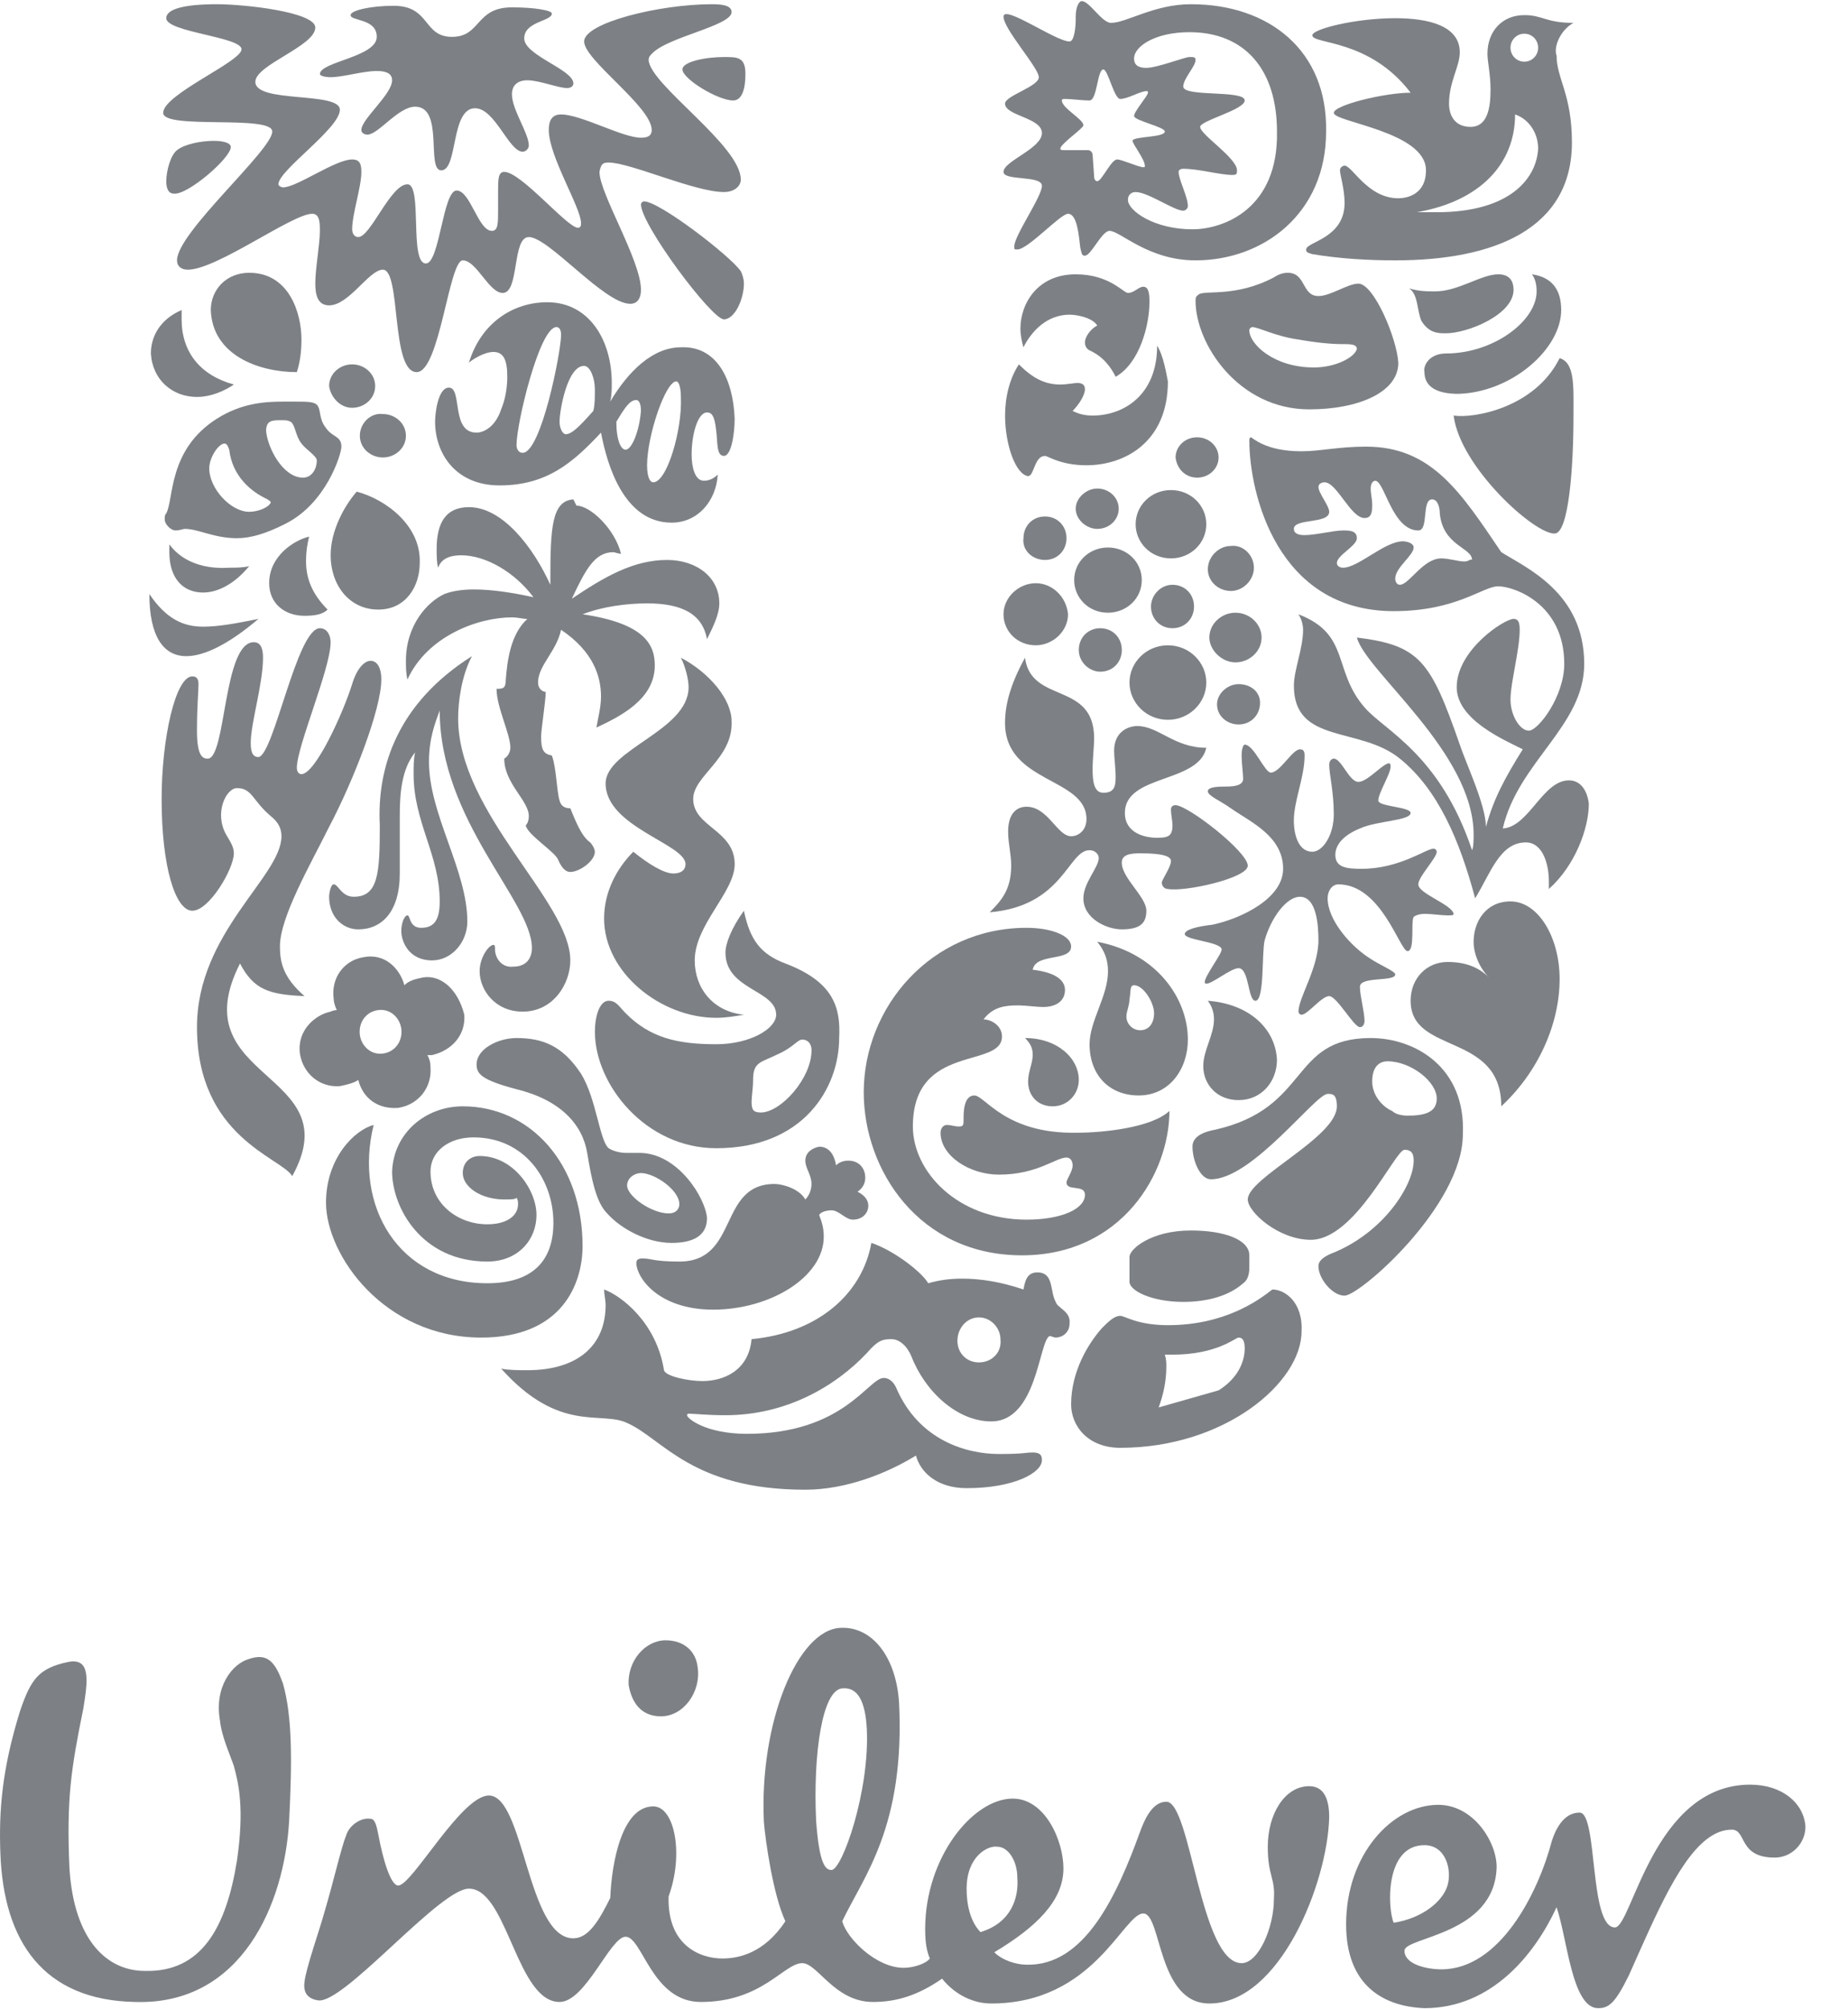
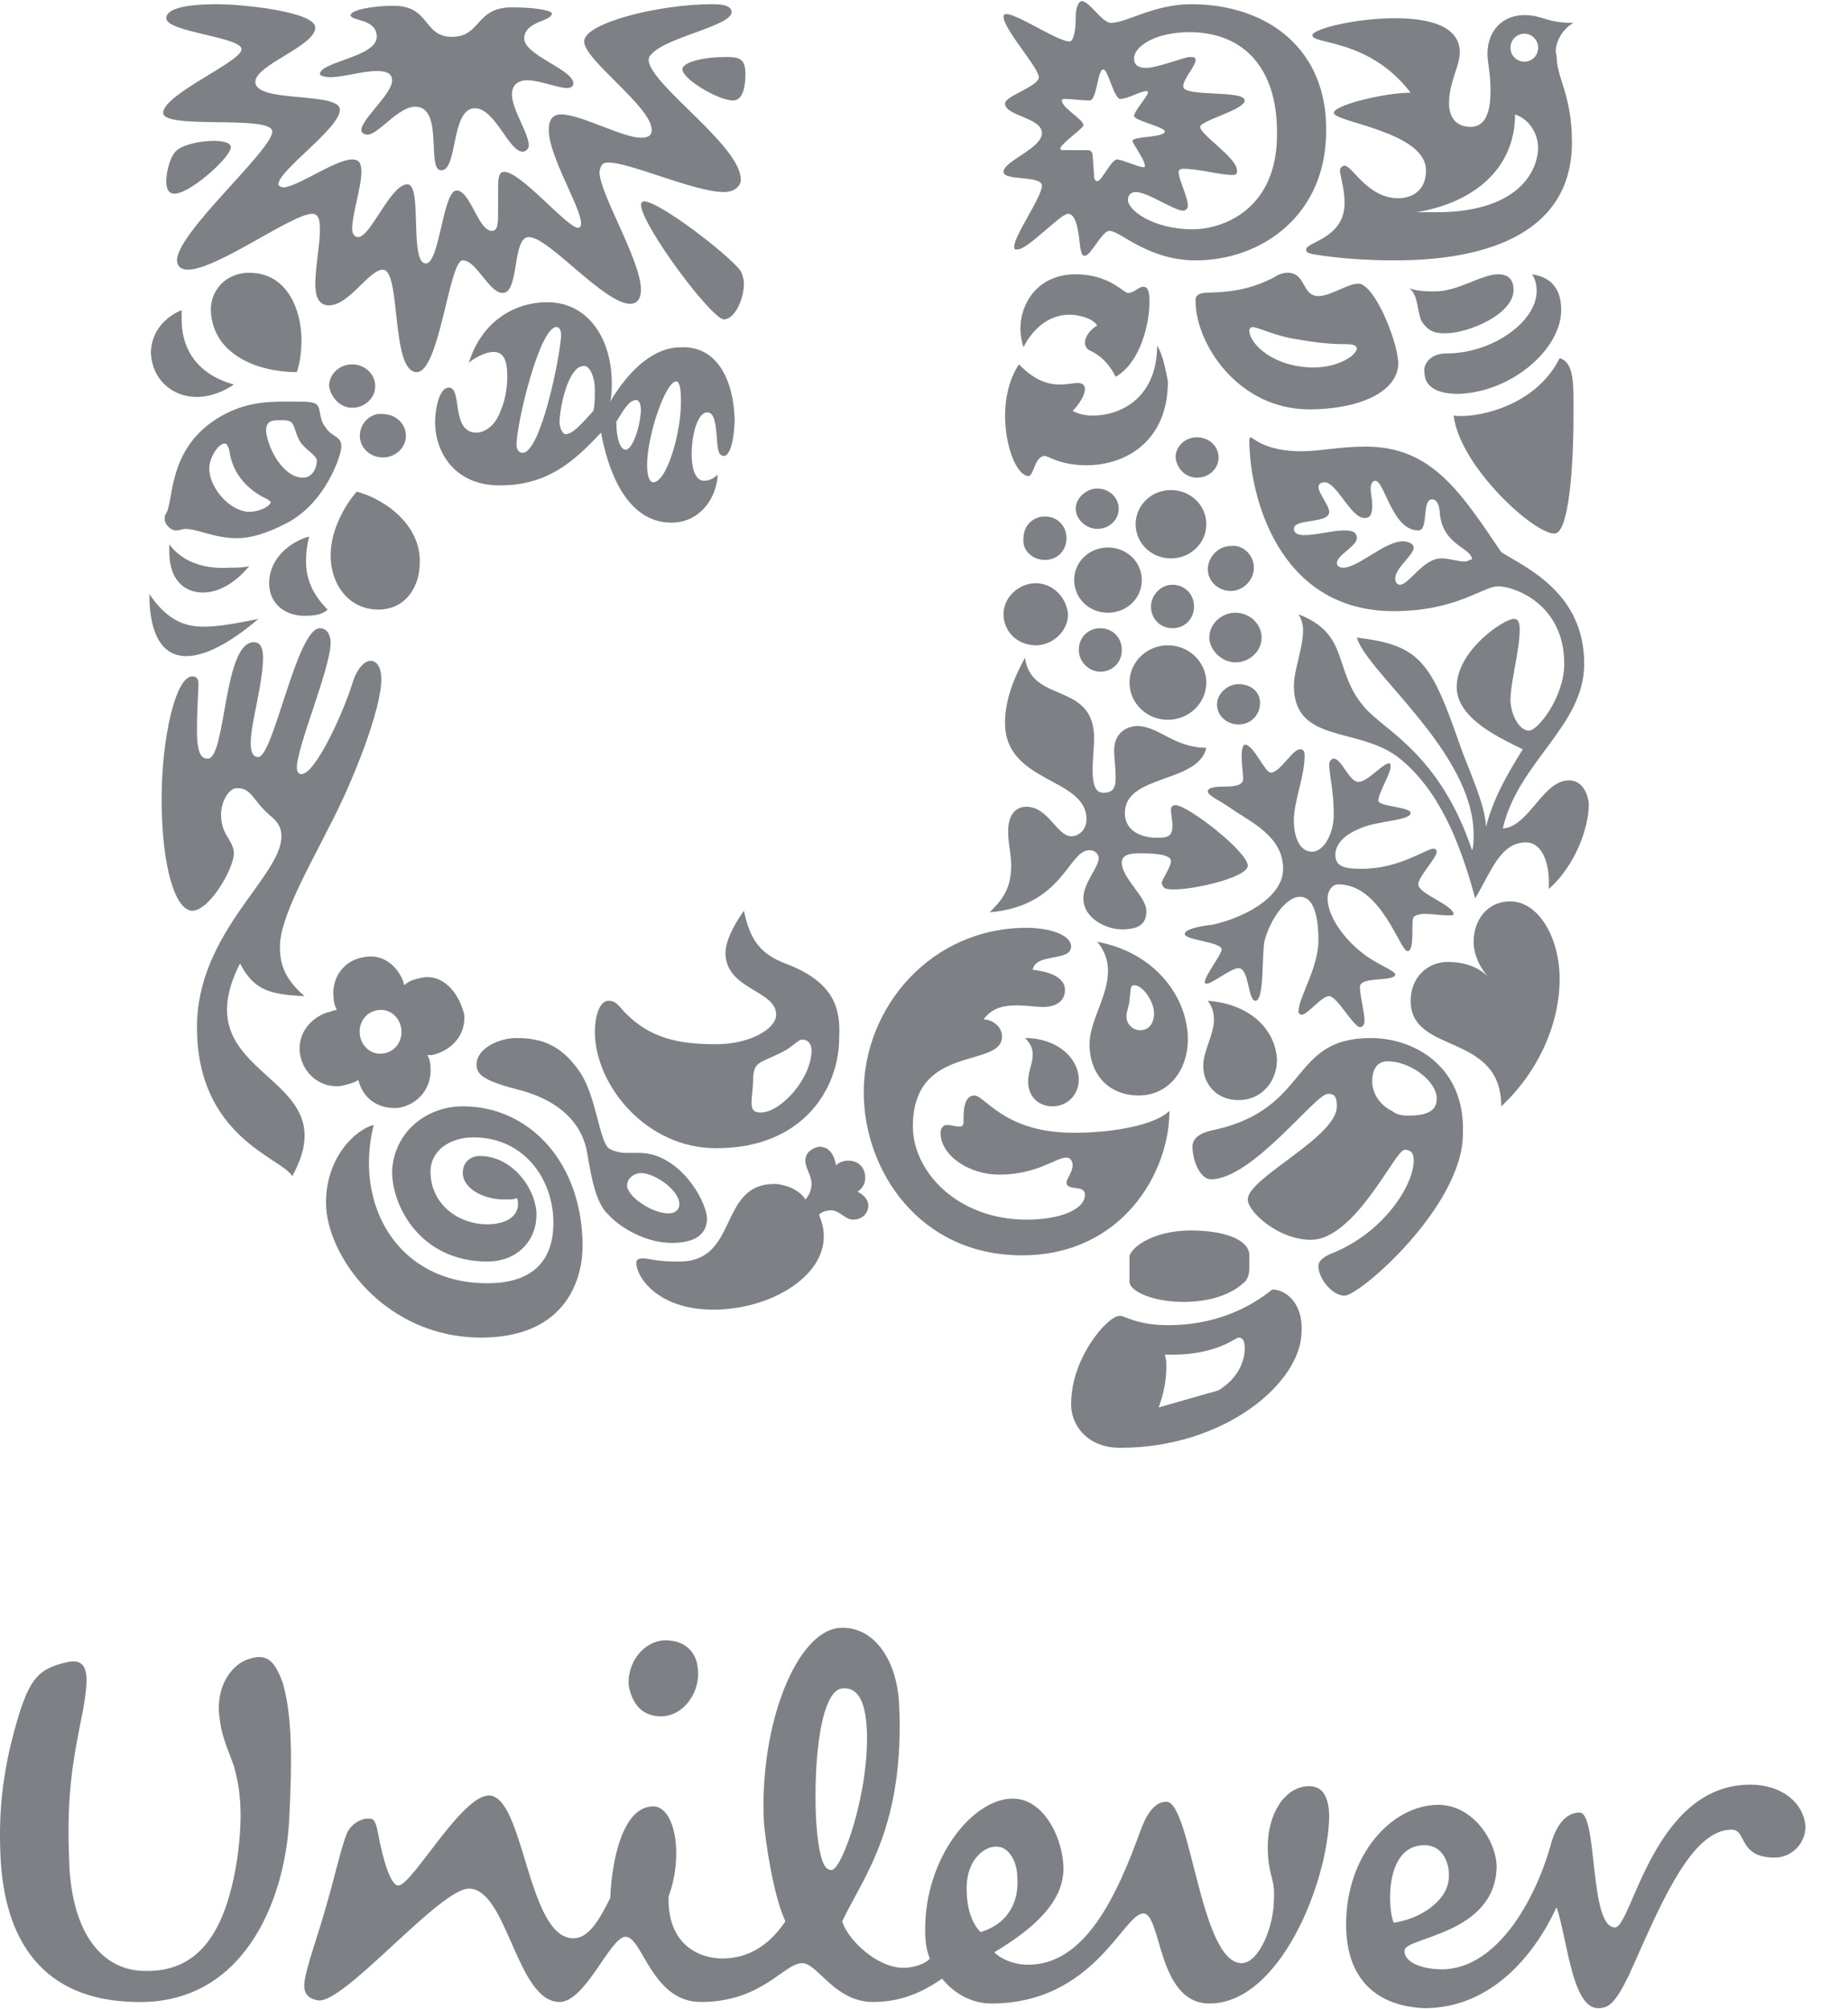
<svg xmlns="http://www.w3.org/2000/svg" width="46" height="50" viewBox="0 0 46 50" fill="none">
  <path d="M43.564 44.41C44.367 44.41 44.902 44.873 44.941 45.453C44.941 45.878 44.596 46.225 44.176 46.225C43.258 46.225 43.487 45.53 43.105 45.53C42.248 45.53 41.576 46.86 40.935 48.284L40.836 48.503L40.689 48.833L40.543 49.161C40.199 49.856 40.046 49.972 39.778 49.972C39.128 49.972 39.013 48.234 38.746 47.461C38.21 48.62 37.14 49.972 35.457 49.972C34.463 49.933 33.507 49.431 33.507 47.886C33.507 46.148 34.654 44.912 35.801 44.912C36.681 44.912 37.254 45.839 37.254 46.457C37.216 48.157 34.96 48.195 34.96 48.543C34.96 48.89 35.533 49.006 35.878 49.006C37.331 49.006 38.287 47.114 38.631 45.8C38.708 45.569 38.899 45.105 39.319 45.105C39.778 45.105 39.549 47.963 40.199 47.963C40.62 47.963 41.155 44.41 43.564 44.41V44.41ZM20.926 40.508C21.691 40.47 22.302 41.204 22.379 42.363C22.532 45.453 21.5 46.689 20.964 47.809C21.079 48.234 21.805 48.968 22.494 48.968C22.761 48.968 23.067 48.852 23.144 48.736C23.067 48.543 23.029 48.35 23.029 48.002C23.029 46.225 24.215 44.757 25.209 44.757C26.012 44.757 26.471 45.8 26.471 46.496C26.471 47.307 25.782 47.963 24.75 48.581C24.941 48.775 25.285 48.89 25.553 48.89C27.006 48.929 27.809 47.152 28.383 45.569C28.497 45.26 28.689 44.835 29.033 44.835C29.645 44.835 29.874 48.852 30.907 48.852C31.327 48.852 31.709 47.963 31.709 47.268C31.748 46.727 31.557 46.689 31.557 45.955C31.557 45.144 31.977 44.448 32.589 44.448C32.971 44.448 33.086 44.796 33.086 45.221C33.048 46.843 31.863 49.856 30.104 49.856C28.803 49.856 28.918 47.616 28.459 47.616C27.962 47.616 27.235 49.856 24.673 49.856C24.253 49.856 23.794 49.663 23.45 49.238C22.838 49.663 22.302 49.818 21.729 49.818C20.773 49.818 20.352 48.852 19.97 48.852C19.511 48.852 18.976 49.818 17.446 49.818C16.222 49.818 15.993 48.195 15.572 48.195C15.19 48.195 14.578 49.818 13.928 49.818C13.406 49.818 13.084 49.147 12.78 48.459L12.689 48.253C12.402 47.603 12.115 46.998 11.672 46.998C11.324 46.998 10.601 47.652 9.869 48.325L9.67 48.509C8.94 49.181 8.235 49.816 7.924 49.779C7.657 49.74 7.542 49.586 7.58 49.315C7.618 48.968 7.963 48.002 8.077 47.577C8.307 46.805 8.498 45.955 8.613 45.684C8.689 45.414 8.995 45.221 9.224 45.26C9.339 45.26 9.377 45.453 9.416 45.646C9.53 46.264 9.722 46.92 9.913 46.92C10.257 46.92 11.481 44.68 12.169 44.68C13.048 44.68 13.125 48.234 14.272 48.234C14.655 48.234 14.922 47.77 15.19 47.23C15.228 46.303 15.496 44.951 16.261 44.951C16.796 44.951 17.025 46.148 16.643 47.191C16.605 48.427 17.446 48.736 17.981 48.736C18.364 48.736 19.014 48.62 19.549 47.809C19.243 47.152 19.052 45.8 19.014 45.337C18.899 42.865 19.855 40.547 20.926 40.508V40.508ZM6.203 41.281C6.662 41.127 6.854 41.358 7.045 41.899C7.274 42.71 7.274 43.792 7.198 45.298C7.083 47.384 6.012 49.895 3.374 49.818C1.079 49.779 0.085 48.311 0.009 46.109C-0.03 45.066 0.047 44.023 0.506 42.556C0.773 41.783 0.965 41.513 1.691 41.358C2.265 41.242 2.188 41.822 2.074 42.517C1.768 44.023 1.653 44.757 1.729 46.496C1.844 48.311 2.685 49.045 3.603 49.045C5.018 49.084 5.63 47.963 5.898 46.303C6.089 44.989 5.936 44.371 5.821 43.946C5.745 43.715 5.515 43.212 5.477 42.826C5.324 41.976 5.783 41.397 6.203 41.281V41.281ZM24.826 45.955C24.597 45.916 24.061 46.187 24.061 46.998C24.061 47.654 24.291 47.963 24.406 48.079C25.171 47.847 25.362 47.23 25.323 46.727C25.323 46.303 25.094 45.955 24.826 45.955V45.955ZM35.457 45.916C34.463 45.916 34.539 47.5 34.692 47.847C35.419 47.732 35.916 47.307 36.031 46.92C36.145 46.534 35.992 45.916 35.457 45.916V45.916ZM21.011 42.012L20.964 42.015C20.467 42.054 20.238 43.637 20.314 45.298C20.39 46.38 20.544 46.534 20.696 46.534C20.964 46.534 21.652 44.564 21.576 43.019C21.538 42.324 21.346 41.976 20.964 42.015L21.011 42.012ZM16.567 40.818C17.025 40.818 17.331 41.088 17.369 41.513C17.446 42.092 17.025 42.71 16.452 42.71C15.955 42.71 15.725 42.363 15.649 41.938C15.611 41.32 16.069 40.818 16.567 40.818Z" fill="#7D8185" />
-   <path fill-rule="evenodd" clip-rule="evenodd" d="M26.279 32.397C26.126 32.127 26.241 31.663 25.82 31.663C25.553 31.663 25.514 31.895 25.476 32.088C24.903 31.895 24.405 31.818 23.947 31.818C23.641 31.818 23.373 31.856 23.105 31.933C22.952 31.663 22.264 31.122 21.69 30.929C21.461 32.204 20.352 33.169 18.708 33.324C18.631 34.135 17.981 34.367 17.484 34.367C17.14 34.367 16.566 34.251 16.528 34.097C16.337 32.899 15.457 32.242 15.037 32.088C15.037 32.204 15.075 32.358 15.075 32.474C15.075 33.478 14.387 34.097 13.125 34.097C12.934 34.097 12.666 34.097 12.475 34.058C13.928 35.68 14.96 35.101 15.61 35.41C16.49 35.796 17.216 37.071 20.046 37.071C21.079 37.071 22.111 36.646 22.799 36.221C22.914 36.646 23.335 37.032 24.061 37.032C25.247 37.032 25.935 36.646 25.935 36.337C25.935 36.26 25.935 36.144 25.706 36.144C25.514 36.144 25.514 36.182 24.864 36.182C24.1 36.182 22.876 35.873 22.302 34.521C22.188 34.29 22.035 34.29 21.996 34.29C21.614 34.29 21.002 35.68 18.593 35.68C17.561 35.68 17.102 35.294 17.102 35.217C17.102 35.217 17.102 35.178 17.14 35.178C17.255 35.178 17.599 35.217 18.058 35.217C19.587 35.217 20.811 34.483 21.576 33.672C21.843 33.363 21.958 33.324 22.188 33.324C22.379 33.324 22.57 33.478 22.685 33.749C23.029 34.637 23.832 35.371 24.673 35.371C25.82 35.371 25.859 33.363 26.126 33.247C26.165 33.247 26.241 33.285 26.279 33.285C26.432 33.285 26.623 33.169 26.623 32.938C26.662 32.629 26.317 32.551 26.279 32.397ZM24.367 33.903C24.061 33.903 23.832 33.672 23.832 33.363C23.832 33.054 24.061 32.783 24.367 32.783C24.673 32.783 24.903 33.054 24.903 33.324C24.941 33.672 24.673 33.903 24.367 33.903Z" fill="#7D8185" />
  <path fill-rule="evenodd" clip-rule="evenodd" d="M20.39 28.534C20.658 28.534 20.773 28.766 20.811 28.998C20.887 28.921 21.002 28.882 21.117 28.882C21.385 28.882 21.538 29.075 21.538 29.307C21.538 29.462 21.461 29.577 21.346 29.655C21.499 29.732 21.614 29.848 21.614 30.002C21.614 30.195 21.461 30.35 21.232 30.35C21.041 30.35 20.887 30.118 20.696 30.118C20.582 30.118 20.429 30.157 20.39 30.234C20.467 30.427 20.505 30.582 20.505 30.775C20.505 31.779 19.167 32.59 17.752 32.59C16.375 32.59 15.84 31.779 15.84 31.431C15.84 31.354 15.878 31.316 15.993 31.316C16.222 31.316 16.261 31.393 16.911 31.393C18.402 31.393 17.867 29.462 19.281 29.462C19.473 29.462 19.893 29.577 20.046 29.848C20.161 29.732 20.199 29.577 20.199 29.462C20.199 29.23 20.046 29.075 20.046 28.882C20.046 28.689 20.199 28.573 20.39 28.534Z" fill="#7D8185" />
  <path fill-rule="evenodd" clip-rule="evenodd" d="M11.519 27.53C13.201 27.53 14.501 28.959 14.501 31.006C14.501 31.933 14.004 33.285 11.977 33.285C9.568 33.285 8.115 31.238 8.115 29.925C8.115 28.805 8.842 28.109 9.301 27.994C8.804 30.002 9.913 31.933 12.13 31.933C13.239 31.933 13.775 31.393 13.775 30.427C13.775 29.346 13.048 28.303 11.786 28.303C11.174 28.303 10.716 28.65 10.716 29.152C10.716 29.963 11.404 30.466 12.13 30.466C12.589 30.466 12.895 30.273 12.895 29.963C12.895 29.925 12.895 29.848 12.857 29.809C12.819 29.848 12.704 29.848 12.551 29.848C11.977 29.848 11.519 29.539 11.519 29.191C11.519 28.921 11.71 28.766 11.939 28.766C12.78 28.766 13.354 29.616 13.354 30.234C13.354 30.852 12.895 31.393 12.13 31.393C10.486 31.393 9.76 30.041 9.76 29.152C9.798 28.187 10.601 27.53 11.519 27.53Z" fill="#7D8185" />
  <path fill-rule="evenodd" clip-rule="evenodd" d="M31.671 32.088C31.327 32.358 30.486 32.976 29.071 32.976C28.306 32.976 28 32.744 27.885 32.744C27.732 32.744 27.579 32.899 27.426 33.053C27.082 33.44 26.662 34.135 26.662 34.946C26.662 35.487 27.082 36.028 27.885 36.028C30.486 36.028 32.398 34.405 32.398 33.131C32.436 32.397 31.977 32.088 31.671 32.088ZM30.333 34.598L28.841 35.023C28.956 34.714 29.032 34.367 29.032 34.019C29.032 33.903 29.032 33.826 28.994 33.71H29.186C30.294 33.71 30.753 33.285 30.83 33.285C30.906 33.285 30.983 33.324 30.983 33.555C30.983 33.864 30.83 34.289 30.333 34.598Z" fill="#7D8185" />
  <path fill-rule="evenodd" clip-rule="evenodd" d="M29.453 32.397C30.065 32.397 30.6 32.242 30.945 31.933C31.059 31.856 31.098 31.702 31.098 31.547V31.238C31.098 30.852 30.486 30.62 29.644 30.62C28.65 30.62 28.115 31.084 28.115 31.277V31.895C28.115 32.127 28.688 32.397 29.453 32.397Z" fill="#7D8185" />
  <path fill-rule="evenodd" clip-rule="evenodd" d="M34.118 25.831C32.092 25.831 32.627 27.569 30.256 28.11C29.836 28.187 29.683 28.341 29.683 28.534C29.683 28.882 29.874 29.346 30.142 29.346C31.174 29.346 32.742 27.221 33.048 27.221C33.163 27.221 33.277 27.221 33.277 27.53C33.277 28.303 31.059 29.307 31.059 29.848C31.059 30.157 31.824 30.852 32.627 30.852C33.736 30.852 34.73 28.612 34.96 28.612C35.151 28.612 35.189 28.727 35.189 28.882C35.189 29.5 34.424 30.698 33.124 31.2C32.856 31.316 32.818 31.431 32.818 31.509C32.818 31.818 33.163 32.242 33.468 32.242C33.851 32.242 36.413 30.002 36.413 28.225C36.489 26.564 35.227 25.831 34.118 25.831ZM35.036 27.762C34.883 27.762 34.73 27.723 34.654 27.646C34.463 27.569 34.157 27.298 34.157 26.912C34.157 26.526 34.348 26.41 34.539 26.41C35.113 26.41 35.763 26.912 35.763 27.337C35.763 27.685 35.457 27.762 35.036 27.762Z" fill="#7D8185" />
  <path fill-rule="evenodd" clip-rule="evenodd" d="M15.916 28.689H15.572C15.457 28.689 15.266 28.65 15.151 28.573C14.922 28.38 14.845 27.337 14.463 26.719C14.004 26.024 13.507 25.831 12.857 25.831C12.398 25.831 11.863 26.101 11.863 26.487C11.863 26.719 11.977 26.873 12.857 27.105C13.966 27.376 14.501 27.994 14.616 28.689C14.731 29.384 14.845 29.925 15.113 30.195C15.457 30.582 16.107 30.929 16.719 30.929C17.216 30.929 17.599 30.775 17.599 30.311C17.561 29.809 16.872 28.689 15.916 28.689ZM16.643 30.195C16.222 30.195 15.61 29.77 15.61 29.5C15.61 29.307 15.802 29.191 15.954 29.191C16.299 29.191 16.91 29.616 16.91 29.964C16.91 30.079 16.834 30.195 16.643 30.195Z" fill="#7D8185" />
  <path fill-rule="evenodd" clip-rule="evenodd" d="M24.253 27.26C23.985 27.26 23.985 27.685 23.985 27.839C23.985 27.994 23.985 28.032 23.87 28.032C23.756 28.032 23.679 27.994 23.564 27.994C23.488 27.994 23.412 28.071 23.412 28.187C23.412 28.766 24.138 29.23 24.865 29.23C25.821 29.23 26.279 28.805 26.547 28.805C26.662 28.805 26.7 28.921 26.7 28.998C26.7 29.152 26.547 29.346 26.547 29.423C26.547 29.655 27.006 29.462 27.006 29.732C27.006 30.079 26.433 30.35 25.553 30.35C23.832 30.35 22.723 29.152 22.723 28.032C22.723 25.947 24.941 26.603 24.941 25.792C24.941 25.522 24.673 25.367 24.482 25.367C24.712 25.058 25.018 25.019 25.323 25.019C25.553 25.019 25.782 25.058 25.974 25.058C26.241 25.058 26.509 24.942 26.509 24.633C26.509 24.44 26.356 24.208 25.706 24.131C25.782 23.706 26.662 23.938 26.662 23.552C26.662 23.281 26.165 23.088 25.553 23.088C23.182 23.088 21.5 25.058 21.5 27.183C21.5 29.114 22.876 31.238 25.438 31.238C27.924 31.238 29.109 29.191 29.109 27.646C28.65 28.071 27.427 28.187 26.815 28.187C25.018 28.225 24.52 27.26 24.253 27.26Z" fill="#7D8185" />
  <path fill-rule="evenodd" clip-rule="evenodd" d="M26.203 27.53C26.585 27.53 26.853 27.221 26.853 26.873C26.853 26.333 26.318 25.831 25.515 25.831C25.668 25.985 25.706 26.101 25.706 26.256C25.706 26.449 25.591 26.68 25.591 26.912C25.591 27.26 25.821 27.53 26.203 27.53ZM30.065 24.904C30.18 25.058 30.218 25.213 30.218 25.367C30.218 25.753 29.951 26.14 29.951 26.526C29.951 26.989 30.295 27.376 30.83 27.376C31.404 27.376 31.786 26.912 31.786 26.371C31.748 25.599 31.098 24.981 30.065 24.904ZM27.312 23.436C27.503 23.668 27.58 23.899 27.58 24.17C27.58 24.788 27.121 25.406 27.121 25.985C27.121 26.758 27.618 27.26 28.344 27.26C29.109 27.26 29.568 26.603 29.568 25.869C29.568 24.826 28.765 23.706 27.312 23.436ZM28.383 25.637C28.191 25.637 28.038 25.483 28.038 25.29C28.038 25.174 28.115 25.02 28.115 24.865C28.153 24.672 28.115 24.517 28.23 24.517C28.459 24.517 28.727 24.942 28.727 25.213C28.727 25.444 28.612 25.637 28.383 25.637Z" fill="#7D8185" />
  <path fill-rule="evenodd" clip-rule="evenodd" d="M19.549 23.976C18.938 23.745 18.67 23.397 18.517 22.663C18.211 23.088 18.058 23.474 18.058 23.706C18.058 24.633 19.32 24.633 19.32 25.251C19.32 25.599 18.67 25.985 17.829 25.985C16.873 25.985 16.184 25.83 15.572 25.212C15.419 25.058 15.343 24.903 15.152 24.903C14.922 24.903 14.808 25.29 14.808 25.676C14.808 26.989 16.07 28.573 17.829 28.573C20.008 28.573 20.888 27.067 20.888 25.83C20.926 25.096 20.773 24.44 19.549 23.976ZM18.938 27.684C18.746 27.684 18.708 27.607 18.708 27.414C18.708 27.298 18.746 27.067 18.746 26.873C18.746 26.41 18.938 26.448 19.396 26.217C19.741 26.062 19.855 25.869 19.97 25.869C20.085 25.869 20.2 25.946 20.2 26.139C20.2 26.835 19.435 27.684 18.938 27.684Z" fill="#7D8185" />
-   <path fill-rule="evenodd" clip-rule="evenodd" d="M16.758 21.736C16.529 21.736 16.146 21.505 15.764 21.195C15.343 21.62 15.037 22.2 15.037 22.856C15.037 24.208 16.452 25.328 17.829 25.328C18.058 25.328 18.288 25.29 18.517 25.251C17.752 25.174 17.293 24.595 17.293 23.899C17.293 23.011 18.288 22.2 18.288 21.505C18.288 20.655 17.255 20.578 17.255 19.882C17.255 19.303 18.249 18.878 18.211 17.951C18.211 17.41 17.676 16.753 16.949 16.367C17.064 16.599 17.14 16.908 17.14 17.101C17.14 18.183 15.075 18.646 15.075 19.496C15.075 20.578 17.064 21.002 17.064 21.505C17.064 21.62 16.987 21.736 16.758 21.736Z" fill="#7D8185" />
  <path fill-rule="evenodd" clip-rule="evenodd" d="M37.598 22.431C38.287 22.431 38.822 23.32 38.822 24.363C38.822 25.483 38.287 26.68 37.369 27.53C37.369 25.676 35.113 26.255 35.113 24.904C35.113 24.324 35.533 23.938 36.031 23.938C36.451 23.938 36.795 24.054 37.063 24.324C36.834 24.092 36.681 23.745 36.681 23.436C36.681 22.933 36.987 22.431 37.598 22.431Z" fill="#7D8185" />
  <path fill-rule="evenodd" clip-rule="evenodd" d="M10.525 24.324C10.334 24.363 10.181 24.401 10.066 24.517C9.951 24.093 9.569 23.706 9.033 23.822C8.574 23.899 8.23 24.324 8.307 24.865C8.307 24.942 8.345 25.058 8.383 25.135C8.383 25.135 8.307 25.135 8.23 25.174C7.848 25.251 7.389 25.637 7.465 26.217C7.542 26.719 7.963 27.067 8.46 27.028C8.651 26.989 8.804 26.951 8.919 26.874C9.033 27.337 9.416 27.608 9.913 27.569C10.41 27.492 10.754 27.067 10.716 26.565C10.716 26.41 10.678 26.333 10.639 26.256H10.754C11.251 26.14 11.595 25.753 11.557 25.251C11.404 24.633 10.983 24.247 10.525 24.324ZM9.53 26.217C9.225 26.256 8.995 26.024 8.957 25.753C8.919 25.444 9.11 25.174 9.416 25.135C9.722 25.097 9.951 25.328 9.989 25.599C10.027 25.908 9.836 26.178 9.53 26.217Z" fill="#7D8185" />
  <path fill-rule="evenodd" clip-rule="evenodd" d="M35.304 22.007C35.304 21.814 35.763 21.35 35.763 21.195C35.763 21.157 35.724 21.118 35.686 21.118C35.495 21.118 34.845 21.62 33.889 21.62C33.506 21.62 33.239 21.582 33.239 21.273C33.239 21.002 33.468 20.771 33.851 20.616C34.271 20.423 35.112 20.423 35.112 20.23C35.112 20.075 34.309 20.075 34.309 19.921C34.309 19.728 34.615 19.264 34.615 19.071C34.615 19.071 34.615 18.994 34.577 18.994C34.424 18.994 34.042 19.457 33.812 19.457C33.583 19.457 33.392 18.878 33.2 18.878C33.162 18.878 33.086 18.916 33.086 19.032C33.086 19.264 33.2 19.689 33.2 20.268C33.2 20.771 32.933 21.195 32.665 21.195C32.321 21.195 32.206 20.771 32.206 20.423C32.206 19.921 32.474 19.341 32.474 18.801C32.474 18.685 32.436 18.646 32.359 18.646C32.168 18.646 31.862 19.226 31.633 19.226C31.48 19.226 31.212 18.53 30.983 18.53C30.944 18.53 30.906 18.646 30.906 18.801C30.906 18.994 30.944 19.264 30.944 19.38C30.944 19.535 30.753 19.573 30.524 19.573C30.371 19.573 30.065 19.573 30.065 19.689C30.065 19.805 30.371 19.921 30.638 20.114C31.136 20.462 31.939 20.809 31.939 21.62C31.939 22.354 30.906 22.856 30.18 23.011C29.835 23.049 29.491 23.127 29.491 23.243C29.491 23.397 30.409 23.436 30.409 23.629C30.409 23.745 29.988 24.286 29.988 24.44C29.988 24.479 30.027 24.479 30.027 24.479C30.18 24.479 30.638 24.093 30.83 24.093C31.097 24.093 31.059 24.904 31.25 24.904C31.48 24.904 31.403 23.706 31.48 23.397C31.633 22.856 32.015 22.316 32.359 22.316C32.78 22.316 32.818 23.049 32.818 23.397C32.818 24.093 32.321 24.826 32.321 25.174C32.321 25.213 32.359 25.251 32.397 25.251C32.55 25.251 32.895 24.788 33.086 24.788C33.277 24.788 33.698 25.56 33.851 25.56C33.927 25.56 33.965 25.483 33.965 25.406C33.965 25.174 33.851 24.788 33.851 24.556C33.851 24.286 34.73 24.44 34.73 24.247C34.73 24.17 34.348 24.015 34.118 23.861C33.621 23.552 33.047 22.895 33.047 22.354C33.047 22.161 33.162 22.007 33.315 22.007C34.386 22.007 34.845 23.668 35.036 23.668C35.227 23.668 35.112 22.934 35.189 22.818C35.227 22.779 35.342 22.741 35.457 22.741C35.648 22.741 35.877 22.779 36.03 22.779C36.145 22.779 36.183 22.779 36.183 22.741C36.145 22.509 35.304 22.238 35.304 22.007Z" fill="#7D8185" />
  <path fill-rule="evenodd" clip-rule="evenodd" d="M31.059 21.543C31.059 21.195 29.568 20.037 29.262 20.037C29.185 20.037 29.147 20.075 29.147 20.153C29.147 20.268 29.185 20.423 29.185 20.539C29.185 20.809 29.071 20.848 28.803 20.848C28.497 20.848 28 20.732 28 20.23C28 19.264 29.835 19.496 30.027 18.608C29.224 18.608 28.841 18.067 28.306 18.067C28.115 18.067 27.732 18.183 27.732 18.685C27.732 18.839 27.77 19.11 27.77 19.341C27.77 19.573 27.732 19.728 27.465 19.728C27.235 19.728 27.197 19.457 27.197 19.148C27.197 18.878 27.235 18.569 27.235 18.376C27.235 16.947 25.667 17.526 25.514 16.367C25.132 17.062 25.017 17.565 25.017 17.989C25.017 19.496 27.044 19.341 27.044 20.384C27.044 20.655 26.853 20.809 26.662 20.809C26.317 20.809 26.088 20.075 25.552 20.075C25.285 20.075 25.094 20.268 25.094 20.693C25.094 21.002 25.17 21.234 25.17 21.543C25.17 22.161 24.902 22.431 24.635 22.702C26.47 22.547 26.585 21.157 27.12 21.157C27.273 21.157 27.35 21.273 27.35 21.35C27.35 21.582 26.967 21.968 26.967 22.354C26.967 22.856 27.541 23.127 27.923 23.127C28.382 23.127 28.535 22.972 28.535 22.663C28.535 22.316 27.923 21.852 27.923 21.466C27.923 21.273 28.115 21.234 28.382 21.234C28.956 21.234 29.147 21.311 29.147 21.427C29.147 21.582 28.918 21.891 28.918 21.968C28.918 22.007 28.956 22.122 29.071 22.122C29.491 22.2 31.059 21.852 31.059 21.543Z" fill="#7D8185" />
-   <path fill-rule="evenodd" clip-rule="evenodd" d="M11.748 16.328C11.48 16.831 11.404 17.487 11.404 17.873C11.404 20.23 14.196 22.431 14.196 23.899C14.196 24.479 13.775 25.174 13.01 25.174C12.322 25.174 11.939 24.633 11.939 24.169C11.939 23.822 12.169 23.513 12.284 23.513C12.322 23.513 12.322 23.552 12.322 23.629C12.322 23.822 12.475 24.092 12.781 24.054C13.087 24.054 13.24 23.86 13.24 23.59C13.24 22.431 10.945 20.423 10.945 17.68C10.831 17.989 10.678 18.376 10.678 18.955C10.678 20.268 11.633 21.659 11.633 22.933C11.633 23.436 11.251 23.899 10.754 23.899C10.18 23.899 9.989 23.436 9.989 23.165C9.989 22.972 10.066 22.779 10.142 22.779C10.219 22.779 10.18 23.088 10.486 23.088C10.831 23.088 10.945 22.856 10.945 22.431C10.945 21.273 10.295 20.461 10.295 19.264C10.295 19.071 10.295 18.878 10.333 18.723C9.989 19.148 9.951 19.766 9.951 20.307V21.736C9.951 22.702 9.492 23.127 8.918 23.127C8.536 23.127 8.192 22.818 8.192 22.315C8.192 22.238 8.23 22.006 8.307 22.006C8.421 22.006 8.498 22.315 8.804 22.315C9.416 22.315 9.454 21.736 9.454 20.539C9.377 19.071 9.913 17.487 11.748 16.328Z" fill="#7D8185" />
  <path fill-rule="evenodd" clip-rule="evenodd" d="M7.962 15.633C8.153 15.633 8.23 15.826 8.23 15.981C8.23 16.637 7.389 18.569 7.389 19.109C7.389 19.187 7.427 19.264 7.503 19.264C7.847 19.264 8.536 17.758 8.765 17.024C8.88 16.637 9.071 16.444 9.224 16.444C9.377 16.444 9.492 16.599 9.492 16.908C9.492 17.642 8.803 19.418 8.192 20.577C7.733 21.504 6.968 22.817 6.968 23.551C6.968 23.938 7.044 24.324 7.58 24.788C6.7 24.749 6.318 24.633 5.974 23.976C4.482 26.912 8.727 26.642 7.274 29.268C7.006 28.805 4.903 28.302 4.903 25.56C4.903 23.204 7.006 21.813 7.006 20.809C7.006 20.616 6.93 20.461 6.738 20.307C6.28 19.921 6.28 19.612 5.897 19.612C5.63 19.612 5.324 20.23 5.63 20.77C5.744 20.963 5.821 21.079 5.821 21.234C5.821 21.62 5.209 22.663 4.788 22.663C4.368 22.663 4.023 21.581 4.023 19.882C4.023 18.375 4.368 16.831 4.788 16.831C4.903 16.831 4.941 16.908 4.941 17.024C4.941 17.217 4.903 17.564 4.903 18.182C4.903 18.839 5.056 18.878 5.171 18.878C5.63 18.878 5.553 15.981 6.318 15.981C6.509 15.981 6.547 16.174 6.547 16.367C6.547 17.024 6.241 17.989 6.241 18.491C6.241 18.762 6.318 18.839 6.433 18.839C6.815 18.8 7.389 15.633 7.962 15.633Z" fill="#7D8185" />
  <path fill-rule="evenodd" clip-rule="evenodd" d="M39.052 19.419C38.401 19.419 38.057 20.577 37.407 20.616C37.79 18.955 39.434 18.067 39.434 16.521C39.434 14.745 37.981 14.127 37.369 13.74C36.375 12.273 35.648 11.114 34.004 11.114C33.316 11.114 32.857 11.23 32.398 11.23C31.48 11.23 31.174 10.882 31.136 10.882C31.136 10.882 31.098 10.882 31.098 10.959C31.098 12.273 31.786 15.208 34.692 15.208C36.26 15.208 36.91 14.59 37.292 14.59C37.675 14.59 38.937 15.015 38.937 16.521C38.937 17.333 38.287 18.182 38.057 18.182C37.828 18.182 37.599 17.796 37.599 17.41C37.599 16.985 37.828 16.174 37.828 15.672C37.828 15.479 37.79 15.401 37.675 15.401C37.446 15.401 36.26 16.174 36.26 17.101C36.26 17.912 37.446 18.414 37.904 18.646C37.446 19.38 37.178 19.882 36.987 20.577C36.987 20.037 36.489 18.994 36.337 18.53C35.61 16.444 35.342 16.058 33.775 15.865C34.004 16.715 36.681 18.723 36.681 20.77C36.681 20.886 36.681 21.079 36.642 21.157C35.839 18.762 34.463 18.182 33.966 17.603C33.163 16.676 33.621 15.788 32.321 15.286C32.398 15.401 32.436 15.556 32.436 15.672C32.436 16.135 32.207 16.676 32.207 17.062C32.207 18.53 33.851 18.067 34.845 18.878C35.801 19.65 36.337 20.925 36.719 22.354C37.101 21.736 37.331 20.963 37.981 20.963C38.401 20.963 38.554 21.504 38.554 21.929V22.122C39.205 21.543 39.549 20.616 39.549 19.998C39.511 19.689 39.358 19.419 39.052 19.419ZM36.451 13.972C36.298 13.972 36.069 13.895 35.878 13.895C35.419 13.895 35.075 14.552 34.845 14.552C34.769 14.552 34.73 14.474 34.73 14.397C34.73 14.127 35.189 13.818 35.189 13.624C35.189 13.509 34.998 13.47 34.922 13.47C34.463 13.47 33.813 14.127 33.43 14.127C33.354 14.127 33.277 14.088 33.277 14.011C33.277 13.818 33.775 13.586 33.775 13.393C33.775 13.2 33.583 13.2 33.43 13.2C33.201 13.2 32.742 13.316 32.474 13.316C32.321 13.316 32.207 13.277 32.207 13.161C32.207 12.891 33.086 13.045 33.086 12.736C33.086 12.582 32.819 12.273 32.819 12.118C32.819 12.041 32.895 12.002 32.971 12.002C33.277 12.002 33.621 12.891 33.966 12.891C34.119 12.891 34.157 12.775 34.157 12.582C34.157 12.389 34.119 12.311 34.119 12.157C34.119 12.002 34.195 11.964 34.233 11.964C34.463 11.964 34.654 13.2 35.304 13.2C35.572 13.2 35.38 12.427 35.648 12.427C35.801 12.427 35.839 12.659 35.839 12.775C35.916 13.586 36.642 13.624 36.642 13.934C36.604 13.895 36.566 13.972 36.451 13.972Z" fill="#7D8185" />
  <path fill-rule="evenodd" clip-rule="evenodd" d="M27.312 12.157C27.618 12.157 27.847 12.389 27.847 12.659C27.847 12.929 27.618 13.161 27.312 13.161C27.044 13.161 26.776 12.929 26.776 12.659C26.776 12.389 27.044 12.157 27.312 12.157ZM30.83 17.024C30.562 17.024 30.294 17.255 30.294 17.526C30.294 17.835 30.562 18.028 30.83 18.028C31.136 18.028 31.365 17.796 31.365 17.487C31.365 17.217 31.136 17.024 30.83 17.024ZM29.071 16.058C28.535 16.058 28.115 16.483 28.115 16.985C28.115 17.487 28.535 17.912 29.071 17.912C29.606 17.912 30.027 17.487 30.027 16.985C30.027 16.483 29.606 16.058 29.071 16.058ZM27.388 15.633C27.082 15.633 26.853 15.865 26.853 16.174C26.853 16.483 27.12 16.715 27.388 16.715C27.694 16.715 27.924 16.483 27.924 16.174C27.924 15.865 27.694 15.633 27.388 15.633ZM30.753 16.483C31.097 16.483 31.403 16.212 31.403 15.865C31.403 15.517 31.097 15.247 30.753 15.247C30.409 15.247 30.103 15.517 30.103 15.865C30.103 16.174 30.409 16.483 30.753 16.483ZM25.782 14.513C25.361 14.513 24.979 14.861 24.979 15.286C24.979 15.71 25.323 16.058 25.782 16.058C26.203 16.058 26.585 15.71 26.585 15.286C26.547 14.861 26.203 14.513 25.782 14.513ZM28.65 15.092C28.65 15.401 28.88 15.633 29.185 15.633C29.491 15.633 29.721 15.401 29.721 15.092C29.721 14.783 29.491 14.552 29.185 14.552C28.88 14.552 28.65 14.822 28.65 15.092ZM27.579 15.247C28.038 15.247 28.421 14.899 28.421 14.436C28.421 13.972 28.038 13.624 27.579 13.624C27.12 13.624 26.738 13.972 26.738 14.436C26.738 14.861 27.082 15.247 27.579 15.247ZM30.639 14.706C30.944 14.706 31.212 14.436 31.212 14.127C31.212 13.818 30.944 13.547 30.639 13.586C30.333 13.586 30.065 13.856 30.065 14.165C30.065 14.474 30.333 14.706 30.639 14.706ZM26.012 13.934C26.317 13.934 26.547 13.702 26.547 13.393C26.547 13.084 26.317 12.852 26.012 12.852C25.706 12.852 25.476 13.084 25.476 13.393C25.438 13.702 25.706 13.934 26.012 13.934ZM29.147 13.895C29.644 13.895 30.027 13.509 30.027 13.045C30.027 12.582 29.644 12.195 29.147 12.195C28.65 12.195 28.268 12.582 28.268 13.045C28.268 13.509 28.65 13.895 29.147 13.895ZM29.797 11.886C30.103 11.886 30.333 11.655 30.333 11.384C30.333 11.114 30.103 10.882 29.797 10.882C29.491 10.882 29.262 11.114 29.262 11.384C29.3 11.693 29.53 11.886 29.797 11.886Z" fill="#7D8185" />
-   <path fill-rule="evenodd" clip-rule="evenodd" d="M14.349 12.582C14.693 12.582 15.305 13.161 15.458 13.779C15.381 13.779 15.305 13.741 15.266 13.741C14.807 13.741 14.578 14.165 14.234 14.899C15.037 14.359 15.764 13.934 16.605 13.934C17.331 13.934 17.905 14.359 17.905 15.015C17.905 15.286 17.752 15.595 17.599 15.904C17.484 15.286 16.987 15.015 16.108 15.015C15.611 15.015 14.999 15.092 14.502 15.286C16.069 15.517 16.299 16.058 16.299 16.56C16.299 17.41 15.419 17.835 14.846 18.105C14.884 17.873 14.96 17.603 14.96 17.333C14.96 16.831 14.769 16.213 13.966 15.672C13.851 16.213 13.393 16.56 13.393 16.985C13.393 17.14 13.507 17.217 13.584 17.217C13.584 17.449 13.469 18.144 13.469 18.337C13.469 18.685 13.546 18.762 13.737 18.801C13.851 19.11 13.851 19.65 13.928 19.921C13.966 20.075 14.081 20.114 14.196 20.114C14.31 20.384 14.463 20.809 14.693 20.964C14.731 21.002 14.807 21.118 14.807 21.195C14.807 21.427 14.425 21.698 14.196 21.698C14.119 21.698 14.005 21.659 13.89 21.389C13.813 21.195 13.125 20.77 13.087 20.539C13.125 20.5 13.163 20.423 13.163 20.307C13.163 19.921 12.551 19.496 12.551 18.878C12.628 18.839 12.704 18.723 12.704 18.607C12.704 18.26 12.36 17.603 12.36 17.14C12.513 17.14 12.59 17.14 12.59 16.908C12.628 16.444 12.704 15.788 13.125 15.402C13.01 15.402 12.896 15.363 12.743 15.363C11.901 15.363 10.639 15.826 10.142 16.908C10.104 16.753 10.104 16.599 10.104 16.444C10.104 15.556 10.639 14.977 11.06 14.783C11.251 14.706 11.519 14.668 11.787 14.668C12.245 14.668 12.743 14.745 13.278 14.861C12.819 14.243 12.092 13.818 11.481 13.818C11.213 13.818 10.983 13.895 10.907 14.127C10.869 14.011 10.869 13.818 10.869 13.663C10.869 13.007 11.098 12.62 11.672 12.62C12.513 12.62 13.278 13.625 13.699 14.552V14.436C13.699 13.123 13.737 12.466 14.272 12.427L14.349 12.582Z" fill="#7D8185" />
  <path fill-rule="evenodd" clip-rule="evenodd" d="M3.718 14.783C3.718 15.826 4.062 16.328 4.636 16.328C5.094 16.328 5.706 16.019 6.433 15.401C5.859 15.517 5.439 15.594 5.056 15.594C4.559 15.594 4.138 15.401 3.718 14.783ZM7.695 13.354C7.351 13.431 6.7 13.818 6.7 14.513C6.7 15.015 7.083 15.324 7.58 15.324C7.848 15.324 8.039 15.285 8.154 15.169C7.771 14.783 7.618 14.397 7.618 13.972C7.618 13.702 7.656 13.509 7.695 13.354ZM8.88 12.234C8.574 12.582 8.23 13.2 8.23 13.818C8.23 14.552 8.689 15.169 9.416 15.169C10.104 15.169 10.448 14.59 10.448 14.011C10.486 13.084 9.607 12.427 8.88 12.234ZM4.215 13.547V13.74C4.215 14.397 4.559 14.745 5.056 14.745C5.4 14.745 5.821 14.552 6.203 14.088C6.05 14.127 5.859 14.127 5.706 14.127C5.133 14.165 4.559 14.011 4.215 13.547ZM7.045 9.994C6.586 9.994 6.012 10.032 5.4 10.418C4.177 11.191 4.33 12.427 4.138 12.775C4.1 12.813 4.1 12.852 4.1 12.929C4.1 13.045 4.253 13.2 4.368 13.2C4.483 13.2 4.559 13.161 4.597 13.161C4.941 13.161 5.324 13.393 5.897 13.393C6.242 13.393 6.624 13.277 7.083 13.045C8.115 12.543 8.498 11.307 8.498 11.114C8.498 10.843 8.268 10.882 8.115 10.65C7.924 10.418 8.001 10.187 7.886 10.071C7.809 9.994 7.618 9.994 7.351 9.994H7.045ZM6.203 12.736C5.744 12.736 5.209 12.157 5.209 11.655C5.209 11.384 5.439 11.037 5.592 11.037C5.63 11.037 5.668 11.075 5.706 11.191C5.783 11.848 6.242 12.234 6.662 12.427C6.7 12.466 6.739 12.466 6.739 12.504C6.7 12.62 6.433 12.736 6.203 12.736ZM7.886 11.461C7.886 11.655 7.771 11.886 7.542 11.886C7.045 11.886 6.662 11.152 6.624 10.727C6.624 10.457 6.777 10.457 7.006 10.457C7.121 10.457 7.159 10.457 7.236 10.496C7.351 10.573 7.351 10.843 7.504 11.037C7.618 11.191 7.886 11.345 7.886 11.461ZM8.957 10.843C8.957 11.152 9.224 11.384 9.53 11.384C9.836 11.384 10.104 11.152 10.104 10.843C10.104 10.534 9.836 10.303 9.53 10.303C9.224 10.264 8.957 10.534 8.957 10.843ZM8.765 10.148C9.071 10.148 9.339 9.916 9.339 9.607C9.339 9.298 9.071 9.067 8.765 9.067C8.46 9.067 8.192 9.298 8.192 9.607C8.23 9.878 8.46 10.148 8.765 10.148ZM4.903 9.878C5.4 9.878 5.821 9.569 5.821 9.569C4.98 9.337 4.521 8.758 4.521 7.946V7.715C3.985 7.946 3.756 8.371 3.756 8.796C3.794 9.453 4.291 9.878 4.903 9.878ZM7.389 9.26C7.465 9.028 7.504 8.758 7.504 8.449C7.504 7.792 7.198 6.788 6.203 6.788C5.63 6.788 5.247 7.212 5.247 7.715C5.286 8.835 6.433 9.26 7.389 9.26Z" fill="#7D8185" />
  <path fill-rule="evenodd" clip-rule="evenodd" d="M38.822 8.912C38.211 10.148 36.681 10.419 36.184 10.341C36.337 11.616 38.211 13.316 38.708 13.277C39.052 13.238 39.167 11.616 39.167 10.341C39.167 9.608 39.205 9.028 38.822 8.912ZM38.861 7.715C38.861 7.251 38.669 6.904 38.134 6.826C38.211 6.942 38.249 7.058 38.249 7.251C38.249 7.985 37.178 8.796 35.993 8.796C35.572 8.796 35.419 9.105 35.457 9.26C35.457 9.646 35.801 9.801 36.299 9.801C37.637 9.762 38.861 8.68 38.861 7.715Z" fill="#7D8185" />
  <path fill-rule="evenodd" clip-rule="evenodd" d="M35.992 8.294C36.528 8.294 37.675 7.831 37.675 7.213C37.675 7.02 37.599 6.826 37.293 6.826C36.872 6.826 36.298 7.251 35.725 7.251C35.534 7.251 35.304 7.251 35.075 7.174C35.304 7.329 35.266 7.715 35.381 7.985C35.572 8.294 35.801 8.294 35.992 8.294Z" fill="#7D8185" />
  <path fill-rule="evenodd" clip-rule="evenodd" d="M28.803 8.603C28.803 9.839 27.962 10.341 27.197 10.341C27.006 10.341 26.853 10.303 26.7 10.226C26.853 10.071 27.006 9.839 27.006 9.685C27.006 9.569 26.93 9.53 26.815 9.53C26.738 9.53 26.547 9.569 26.394 9.569C26.012 9.569 25.706 9.414 25.362 9.067C25.132 9.414 25.018 9.878 25.018 10.341C25.018 11.075 25.285 11.809 25.591 11.848C25.744 11.848 25.744 11.346 26.012 11.346C26.088 11.346 26.394 11.578 27.044 11.578C28 11.578 29.071 10.998 29.071 9.492C29.033 9.299 28.956 8.835 28.803 8.603Z" fill="#7D8185" />
  <path fill-rule="evenodd" clip-rule="evenodd" d="M26.624 7.831C26.815 7.831 27.197 7.908 27.312 8.101C27.159 8.178 27.006 8.371 27.006 8.526C27.006 8.603 27.044 8.68 27.121 8.719C27.465 8.874 27.656 9.144 27.771 9.376C28.383 9.028 28.612 8.062 28.612 7.522C28.612 7.367 28.612 7.135 28.459 7.135C28.344 7.135 28.23 7.29 28.077 7.29C27.962 7.29 27.618 6.826 26.776 6.826C25.82 6.826 25.4 7.56 25.4 8.178C25.4 8.333 25.438 8.526 25.476 8.642C25.668 8.256 26.05 7.831 26.624 7.831Z" fill="#7D8185" />
  <path fill-rule="evenodd" clip-rule="evenodd" d="M16.948 8.642C16.26 8.642 15.648 9.221 15.189 9.994C15.228 9.839 15.228 9.685 15.228 9.53C15.228 8.449 14.654 7.521 13.622 7.521C12.78 7.521 11.977 8.024 11.671 9.028C11.748 8.951 12.054 8.758 12.283 8.758C12.551 8.758 12.627 8.989 12.627 9.376C12.627 9.607 12.589 9.916 12.474 10.187C12.321 10.65 12.015 10.766 11.863 10.766C11.213 10.766 11.518 9.646 11.174 9.646C10.907 9.646 10.83 10.264 10.83 10.496C10.83 11.268 11.327 12.079 12.436 12.079C13.622 12.079 14.272 11.5 14.96 10.766C15.113 11.577 15.534 13.006 16.719 13.006C17.369 13.006 17.828 12.466 17.866 11.809C17.79 11.886 17.675 11.963 17.522 11.963C17.293 11.963 17.216 11.616 17.216 11.307C17.216 10.805 17.369 10.264 17.599 10.264C17.713 10.264 17.79 10.341 17.828 10.727C17.866 10.998 17.828 11.345 18.019 11.345C18.21 11.345 18.287 10.766 18.287 10.418C18.249 9.414 17.828 8.603 16.948 8.642ZM13.01 11.268C12.895 11.268 12.857 11.152 12.857 11.075C12.857 10.534 13.43 8.139 13.851 8.139C13.928 8.139 13.966 8.217 13.966 8.333C13.966 8.758 13.469 11.268 13.01 11.268ZM14.769 10.225C14.425 10.612 14.233 10.805 14.081 10.805C14.004 10.805 13.928 10.65 13.928 10.496C13.928 10.225 14.119 9.105 14.539 9.105C14.692 9.105 14.807 9.414 14.807 9.685C14.807 9.916 14.807 10.071 14.769 10.225ZM15.572 11.191C15.457 11.191 15.342 10.959 15.342 10.496C15.572 10.109 15.687 9.955 15.839 9.955C15.878 9.955 15.954 9.994 15.954 10.225C15.916 10.727 15.725 11.191 15.572 11.191ZM16.26 12.002C16.184 12.002 16.107 11.886 16.107 11.577C16.107 10.843 16.566 9.491 16.834 9.491C16.91 9.491 16.948 9.685 16.948 9.878C16.987 10.689 16.604 12.002 16.26 12.002Z" fill="#7D8185" />
  <path fill-rule="evenodd" clip-rule="evenodd" d="M33.813 7.058C33.545 7.058 33.124 7.367 32.819 7.367C32.398 7.367 32.513 6.788 32.054 6.788C31.939 6.788 31.824 6.826 31.709 6.903C30.753 7.406 29.989 7.212 29.836 7.328C29.797 7.367 29.759 7.367 29.759 7.483C29.759 8.564 30.83 10.187 32.589 10.187C33.813 10.187 34.807 9.762 34.807 9.028C34.769 8.41 34.195 7.058 33.813 7.058ZM32.704 9.144C31.709 9.144 31.098 8.564 31.098 8.217C31.098 8.178 31.136 8.14 31.174 8.14C31.327 8.14 31.748 8.371 32.321 8.449C32.971 8.564 33.316 8.564 33.507 8.564C33.698 8.564 33.775 8.603 33.775 8.68C33.736 8.873 33.277 9.144 32.704 9.144Z" fill="#7D8185" />
  <path fill-rule="evenodd" clip-rule="evenodd" d="M39.166 0.569C38.478 0.569 38.402 0.376 37.943 0.376C37.407 0.376 37.025 0.762 37.025 1.341C37.025 1.535 37.102 1.844 37.102 2.23C37.102 2.693 37.025 3.157 36.604 3.157C36.222 3.157 36.069 2.886 36.069 2.577C36.069 2.037 36.337 1.65 36.337 1.303C36.337 0.646 35.572 0.453 34.731 0.453C33.736 0.453 32.666 0.723 32.666 0.878C32.666 1.11 34.081 0.955 35.113 2.307C34.463 2.307 33.201 2.616 33.201 2.809C33.201 3.041 35.495 3.273 35.495 4.238C35.495 4.856 34.998 4.934 34.807 4.934C34.042 4.934 33.66 4.122 33.469 4.122C33.431 4.122 33.354 4.161 33.354 4.238C33.354 4.354 33.469 4.702 33.469 5.05C33.469 5.938 32.513 6.015 32.513 6.208C32.513 6.286 32.551 6.286 32.666 6.324C33.354 6.44 34.081 6.479 34.731 6.479C37.178 6.479 39.128 5.706 39.128 3.543C39.128 2.346 38.746 1.959 38.746 1.38C38.669 1.187 38.822 0.762 39.166 0.569ZM35.763 5.281H35.266C36.834 5.011 37.713 4.084 37.713 2.848C38.057 2.964 38.287 3.311 38.287 3.698C38.249 4.431 37.599 5.281 35.763 5.281ZM37.943 1.535C37.752 1.535 37.599 1.38 37.599 1.187C37.599 0.994 37.752 0.839 37.943 0.839C38.134 0.839 38.287 0.994 38.287 1.187C38.287 1.38 38.134 1.535 37.943 1.535Z" fill="#7D8185" />
  <path fill-rule="evenodd" clip-rule="evenodd" d="M29.644 0.105C28.727 0.105 28.038 0.569 27.656 0.569C27.426 0.569 27.12 0.028 26.929 0.028C26.853 0.028 26.776 0.183 26.776 0.414V0.492C26.776 0.685 26.738 1.032 26.623 1.032C26.279 1.032 24.979 0.105 24.979 0.414C24.979 0.723 25.858 1.689 25.858 1.921C25.858 2.153 25.017 2.384 25.017 2.577C25.017 2.886 25.935 2.925 25.935 3.311C25.935 3.698 24.979 4.007 24.979 4.277C24.979 4.509 25.935 4.354 25.935 4.625C25.935 4.895 25.247 5.861 25.247 6.131C25.247 6.208 25.247 6.208 25.323 6.208C25.591 6.208 26.394 5.32 26.585 5.32C26.814 5.32 26.853 5.861 26.891 6.17C26.929 6.324 26.929 6.363 27.006 6.363C27.159 6.363 27.426 5.745 27.618 5.745C27.885 5.745 28.574 6.479 29.759 6.479C31.442 6.479 33.009 5.32 33.009 3.273C33.048 1.264 31.595 0.105 29.644 0.105ZM27.312 4.509C27.273 4.509 27.235 4.47 27.235 4.393L27.197 3.852C27.197 3.813 27.159 3.736 27.082 3.736H26.509C26.432 3.736 26.394 3.736 26.394 3.698C26.394 3.582 26.968 3.195 26.968 3.118C26.968 2.964 26.432 2.693 26.432 2.5C26.432 2.462 26.47 2.462 26.509 2.462C26.662 2.462 26.929 2.5 27.12 2.5C27.312 2.5 27.312 1.728 27.465 1.728C27.579 1.728 27.732 2.462 27.885 2.462C28.076 2.462 28.382 2.268 28.535 2.268C28.574 2.268 28.574 2.268 28.574 2.307C28.574 2.384 28.229 2.771 28.229 2.886C28.229 3.002 28.994 3.157 28.994 3.273C28.994 3.427 28.191 3.389 28.191 3.504C28.191 3.582 28.497 3.968 28.497 4.122C28.497 4.161 28.497 4.161 28.459 4.161C28.344 4.161 27.924 3.968 27.809 3.968C27.656 3.968 27.426 4.509 27.312 4.509ZM29.683 5.706C28.727 5.706 28.076 5.243 28.076 4.972C28.076 4.856 28.153 4.779 28.268 4.779C28.574 4.779 29.224 5.243 29.453 5.243C29.491 5.243 29.568 5.204 29.568 5.127C29.568 4.895 29.338 4.47 29.338 4.277C29.338 4.238 29.377 4.2 29.453 4.2C29.835 4.2 30.371 4.354 30.677 4.354C30.791 4.354 30.791 4.316 30.791 4.238C30.791 3.929 29.874 3.35 29.874 3.157C29.874 3.002 30.983 2.732 30.983 2.5C30.983 2.23 29.453 2.423 29.453 2.153C29.453 1.959 29.759 1.65 29.759 1.496C29.759 1.419 29.721 1.419 29.606 1.419C29.491 1.419 28.803 1.689 28.535 1.689C28.382 1.689 28.229 1.65 28.229 1.457C28.229 1.148 28.765 0.801 29.606 0.801C30.983 0.801 31.786 1.728 31.786 3.273C31.824 5.204 30.447 5.706 29.683 5.706Z" fill="#7D8185" />
  <path fill-rule="evenodd" clip-rule="evenodd" d="M15.152 4.045C15.687 4.045 17.293 4.779 18.02 4.779C18.287 4.779 18.44 4.625 18.44 4.47C18.44 3.62 16.184 2.114 16.146 1.496C16.146 1.419 16.184 1.38 16.222 1.342C16.605 0.917 18.211 0.646 18.211 0.299C18.211 0.105 17.867 0.105 17.714 0.105C16.413 0.105 14.54 0.569 14.54 1.032C14.54 1.496 16.222 2.655 16.222 3.234C16.222 3.389 16.108 3.427 15.955 3.427C15.496 3.427 14.463 2.848 13.966 2.848C13.737 2.848 13.66 3.002 13.66 3.234C13.66 3.891 14.463 5.166 14.463 5.552C14.463 5.59 14.463 5.668 14.387 5.668C14.119 5.668 12.972 4.277 12.551 4.277C12.398 4.277 12.398 4.47 12.398 4.779V5.243C12.398 5.552 12.398 5.745 12.245 5.745C11.901 5.745 11.71 4.741 11.366 4.741C11.022 4.741 10.945 6.556 10.601 6.556C10.18 6.556 10.525 4.586 10.142 4.586C9.722 4.586 9.224 5.899 8.918 5.899C8.804 5.899 8.766 5.784 8.766 5.706C8.766 5.32 8.995 4.663 8.995 4.277C8.995 4.084 8.957 3.968 8.766 3.968C8.345 3.968 7.389 4.663 7.045 4.663C7.006 4.663 6.93 4.625 6.93 4.586C6.93 4.238 8.46 3.196 8.46 2.732C8.46 2.269 6.356 2.578 6.356 2.037C6.356 1.612 7.848 1.148 7.848 0.685C7.848 0.299 6.089 0.105 5.4 0.105C4.597 0.105 4.138 0.221 4.138 0.453C4.138 0.801 6.012 0.917 6.012 1.226C6.012 1.535 4.062 2.346 4.062 2.809C4.062 3.234 6.777 2.848 6.777 3.273C6.777 3.736 4.406 5.784 4.406 6.479C4.406 6.633 4.521 6.711 4.674 6.711C5.4 6.711 7.274 5.32 7.771 5.32C7.962 5.32 7.962 5.552 7.962 5.745C7.962 6.093 7.848 6.672 7.848 7.058C7.848 7.367 7.924 7.599 8.192 7.599C8.689 7.599 9.186 6.711 9.53 6.711C9.989 6.711 9.722 9.26 10.372 9.26C10.945 9.26 11.175 6.479 11.519 6.479C11.863 6.479 12.169 7.29 12.513 7.29C12.934 7.29 12.742 5.899 13.163 5.899C13.66 5.899 15.037 7.56 15.687 7.56C15.878 7.56 15.955 7.406 15.955 7.213C15.955 6.479 14.922 4.818 14.922 4.277C14.96 4.084 14.999 4.045 15.152 4.045Z" fill="#7D8185" />
  <path fill-rule="evenodd" clip-rule="evenodd" d="M16.031 5.011C15.993 5.011 15.955 5.05 15.955 5.088C15.955 5.591 17.714 7.947 18.02 7.947C18.288 7.947 18.517 7.445 18.517 7.058C18.517 6.943 18.479 6.827 18.44 6.749C18.173 6.363 16.414 5.011 16.031 5.011ZM5.745 3.659C5.745 3.543 5.515 3.505 5.324 3.505C5.018 3.505 4.598 3.582 4.406 3.737C4.253 3.852 4.139 4.239 4.139 4.509C4.139 4.664 4.177 4.818 4.33 4.818C4.674 4.857 5.745 3.93 5.745 3.659ZM8.23 1.921C8.536 1.921 9.033 1.767 9.378 1.767C9.569 1.767 9.76 1.805 9.76 1.998C9.76 2.346 8.995 2.964 8.995 3.234C8.995 3.312 9.072 3.35 9.148 3.35C9.416 3.35 9.913 2.655 10.334 2.655C11.06 2.655 10.601 4.239 10.984 4.239C11.404 4.239 11.213 2.694 11.825 2.694C12.322 2.694 12.666 3.775 13.01 3.775C13.087 3.775 13.163 3.698 13.163 3.621C13.163 3.312 12.743 2.732 12.743 2.346C12.743 2.114 12.896 1.998 13.125 1.998C13.431 1.998 13.89 2.191 14.119 2.191C14.196 2.191 14.272 2.153 14.272 2.076C14.272 1.728 13.049 1.38 13.049 0.955C13.049 0.531 13.737 0.531 13.737 0.337C13.737 0.26 13.316 0.183 12.743 0.183C11.825 0.183 11.978 0.917 11.251 0.917C10.525 0.917 10.716 0.144 9.798 0.144C9.225 0.144 8.727 0.26 8.727 0.376C8.727 0.531 9.378 0.453 9.378 0.917C9.378 1.419 7.963 1.535 7.963 1.844C7.963 1.882 8.077 1.921 8.23 1.921ZM16.987 1.728C16.987 1.96 17.867 2.5 18.249 2.5C18.479 2.5 18.555 2.191 18.555 1.844C18.555 1.419 18.364 1.419 18.02 1.419C17.561 1.419 16.987 1.535 16.987 1.728Z" fill="#7D8185" />
</svg>